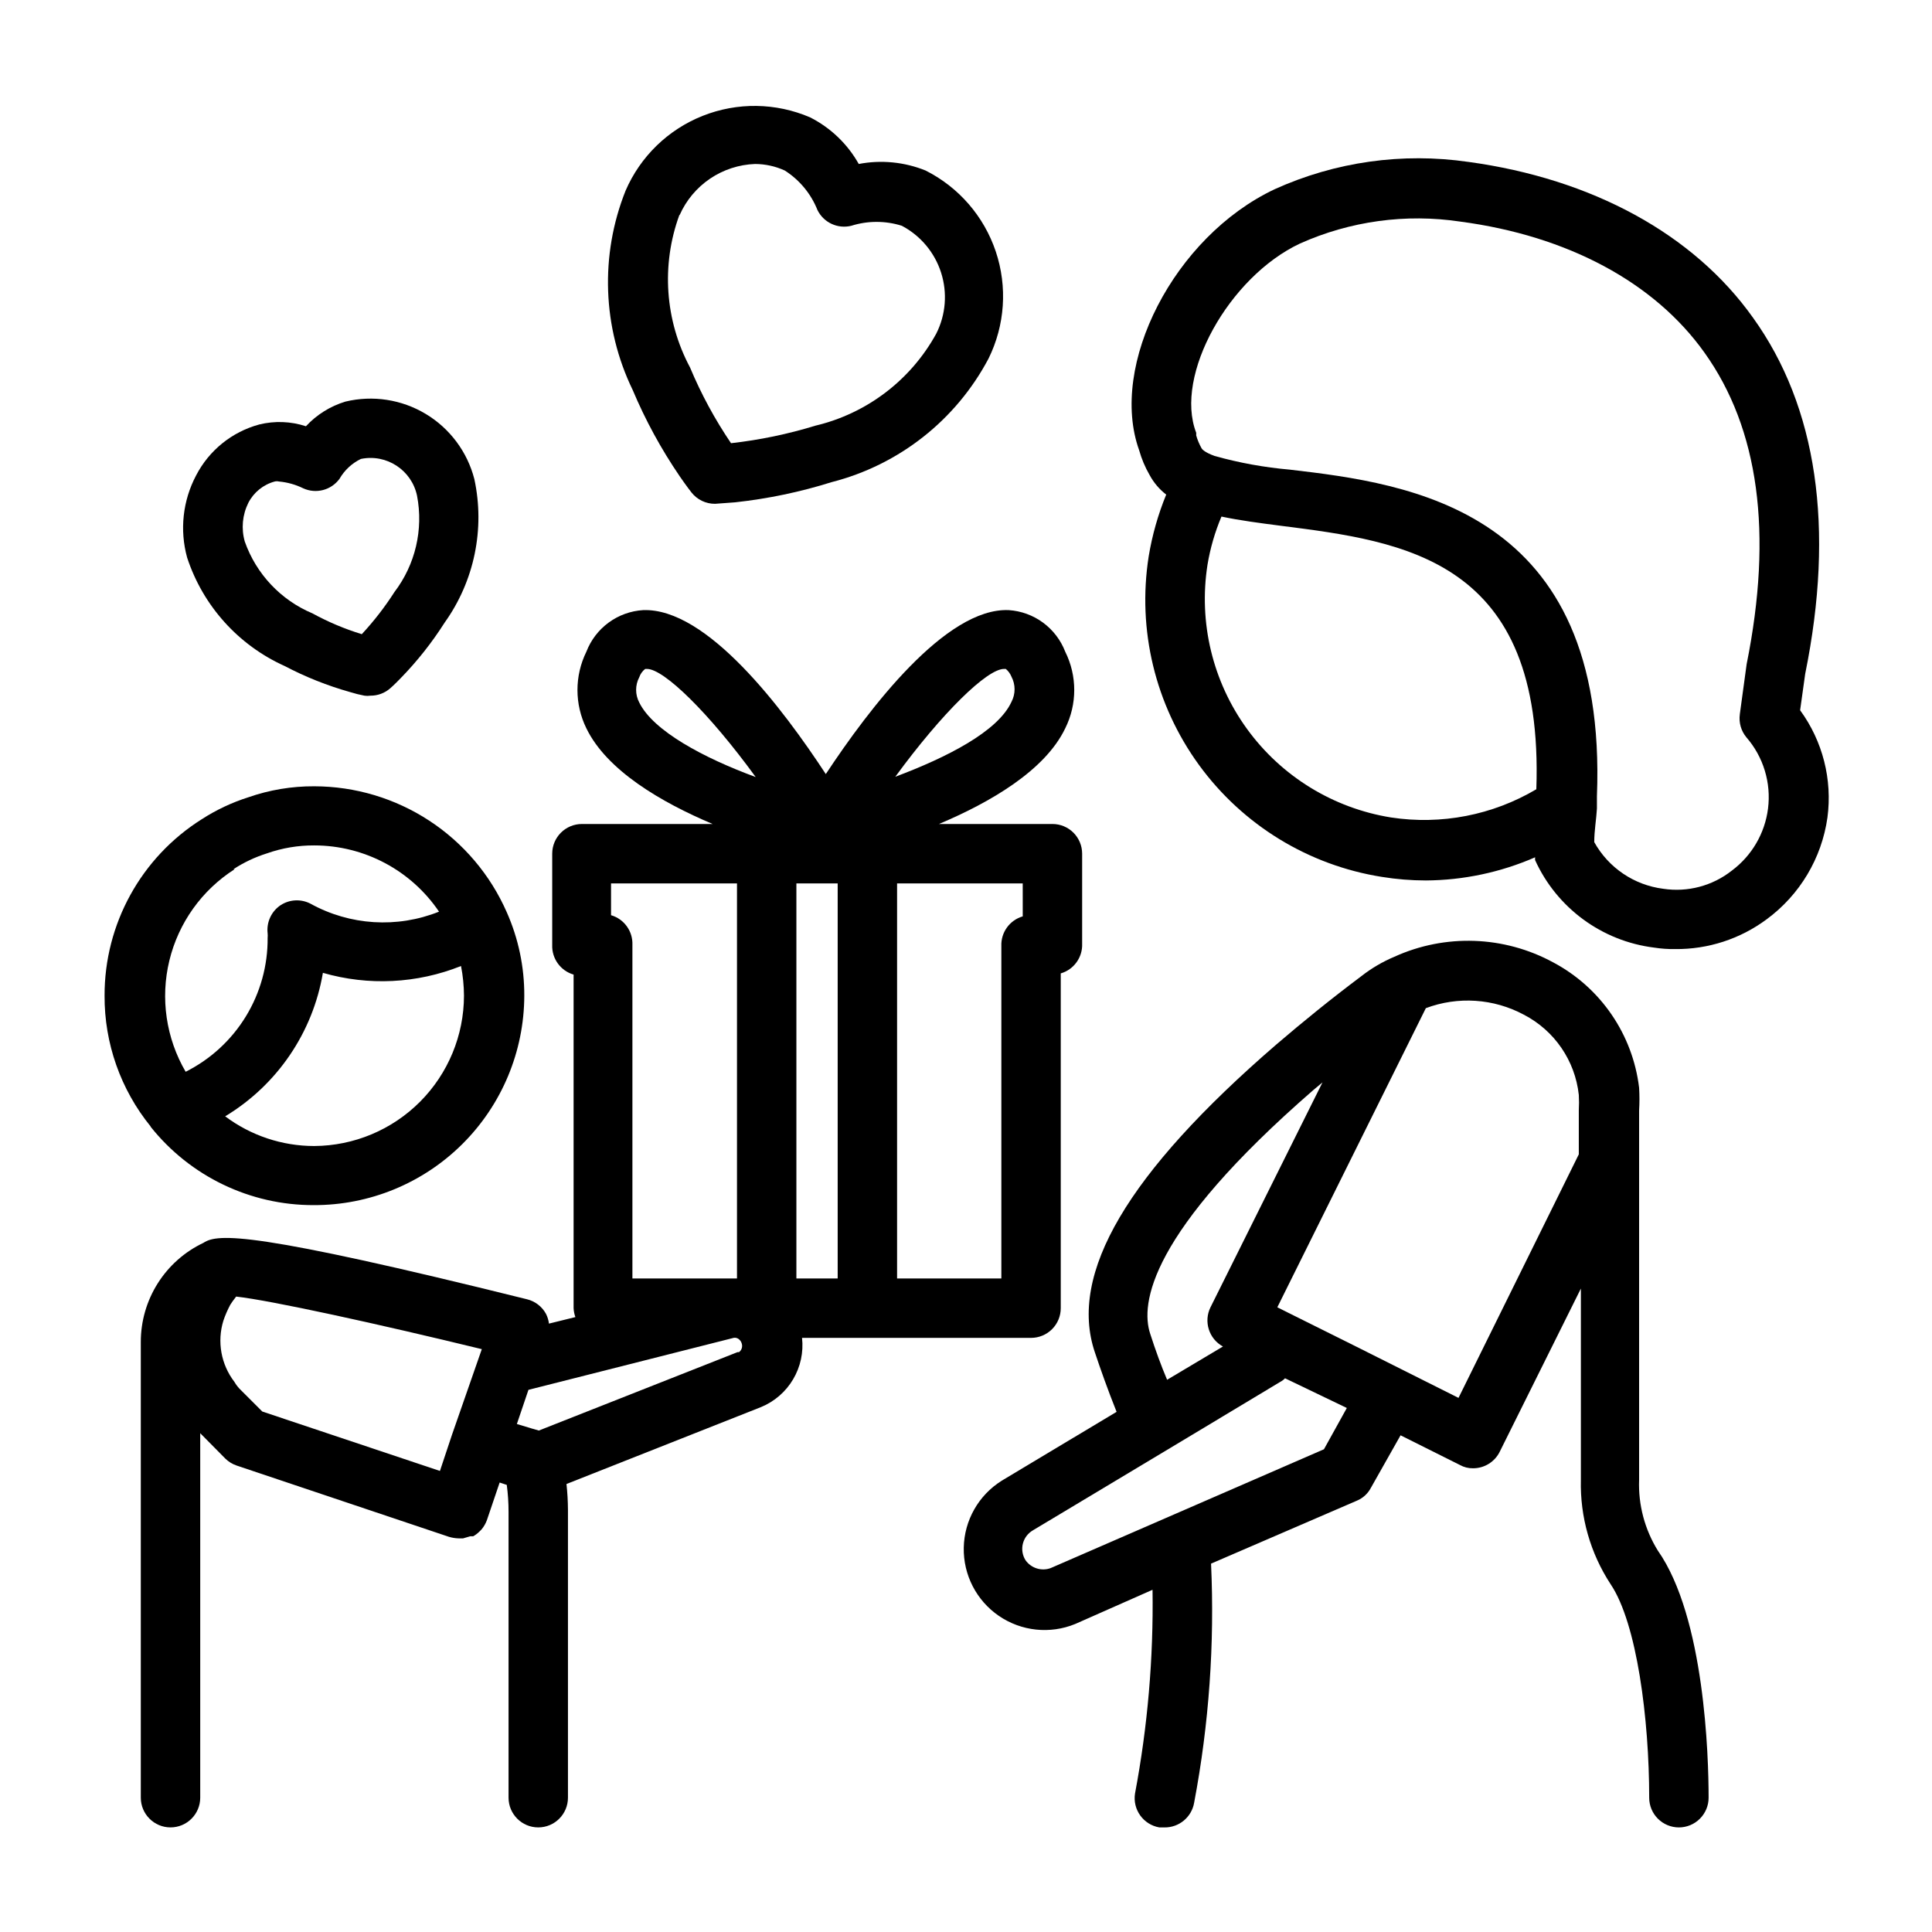
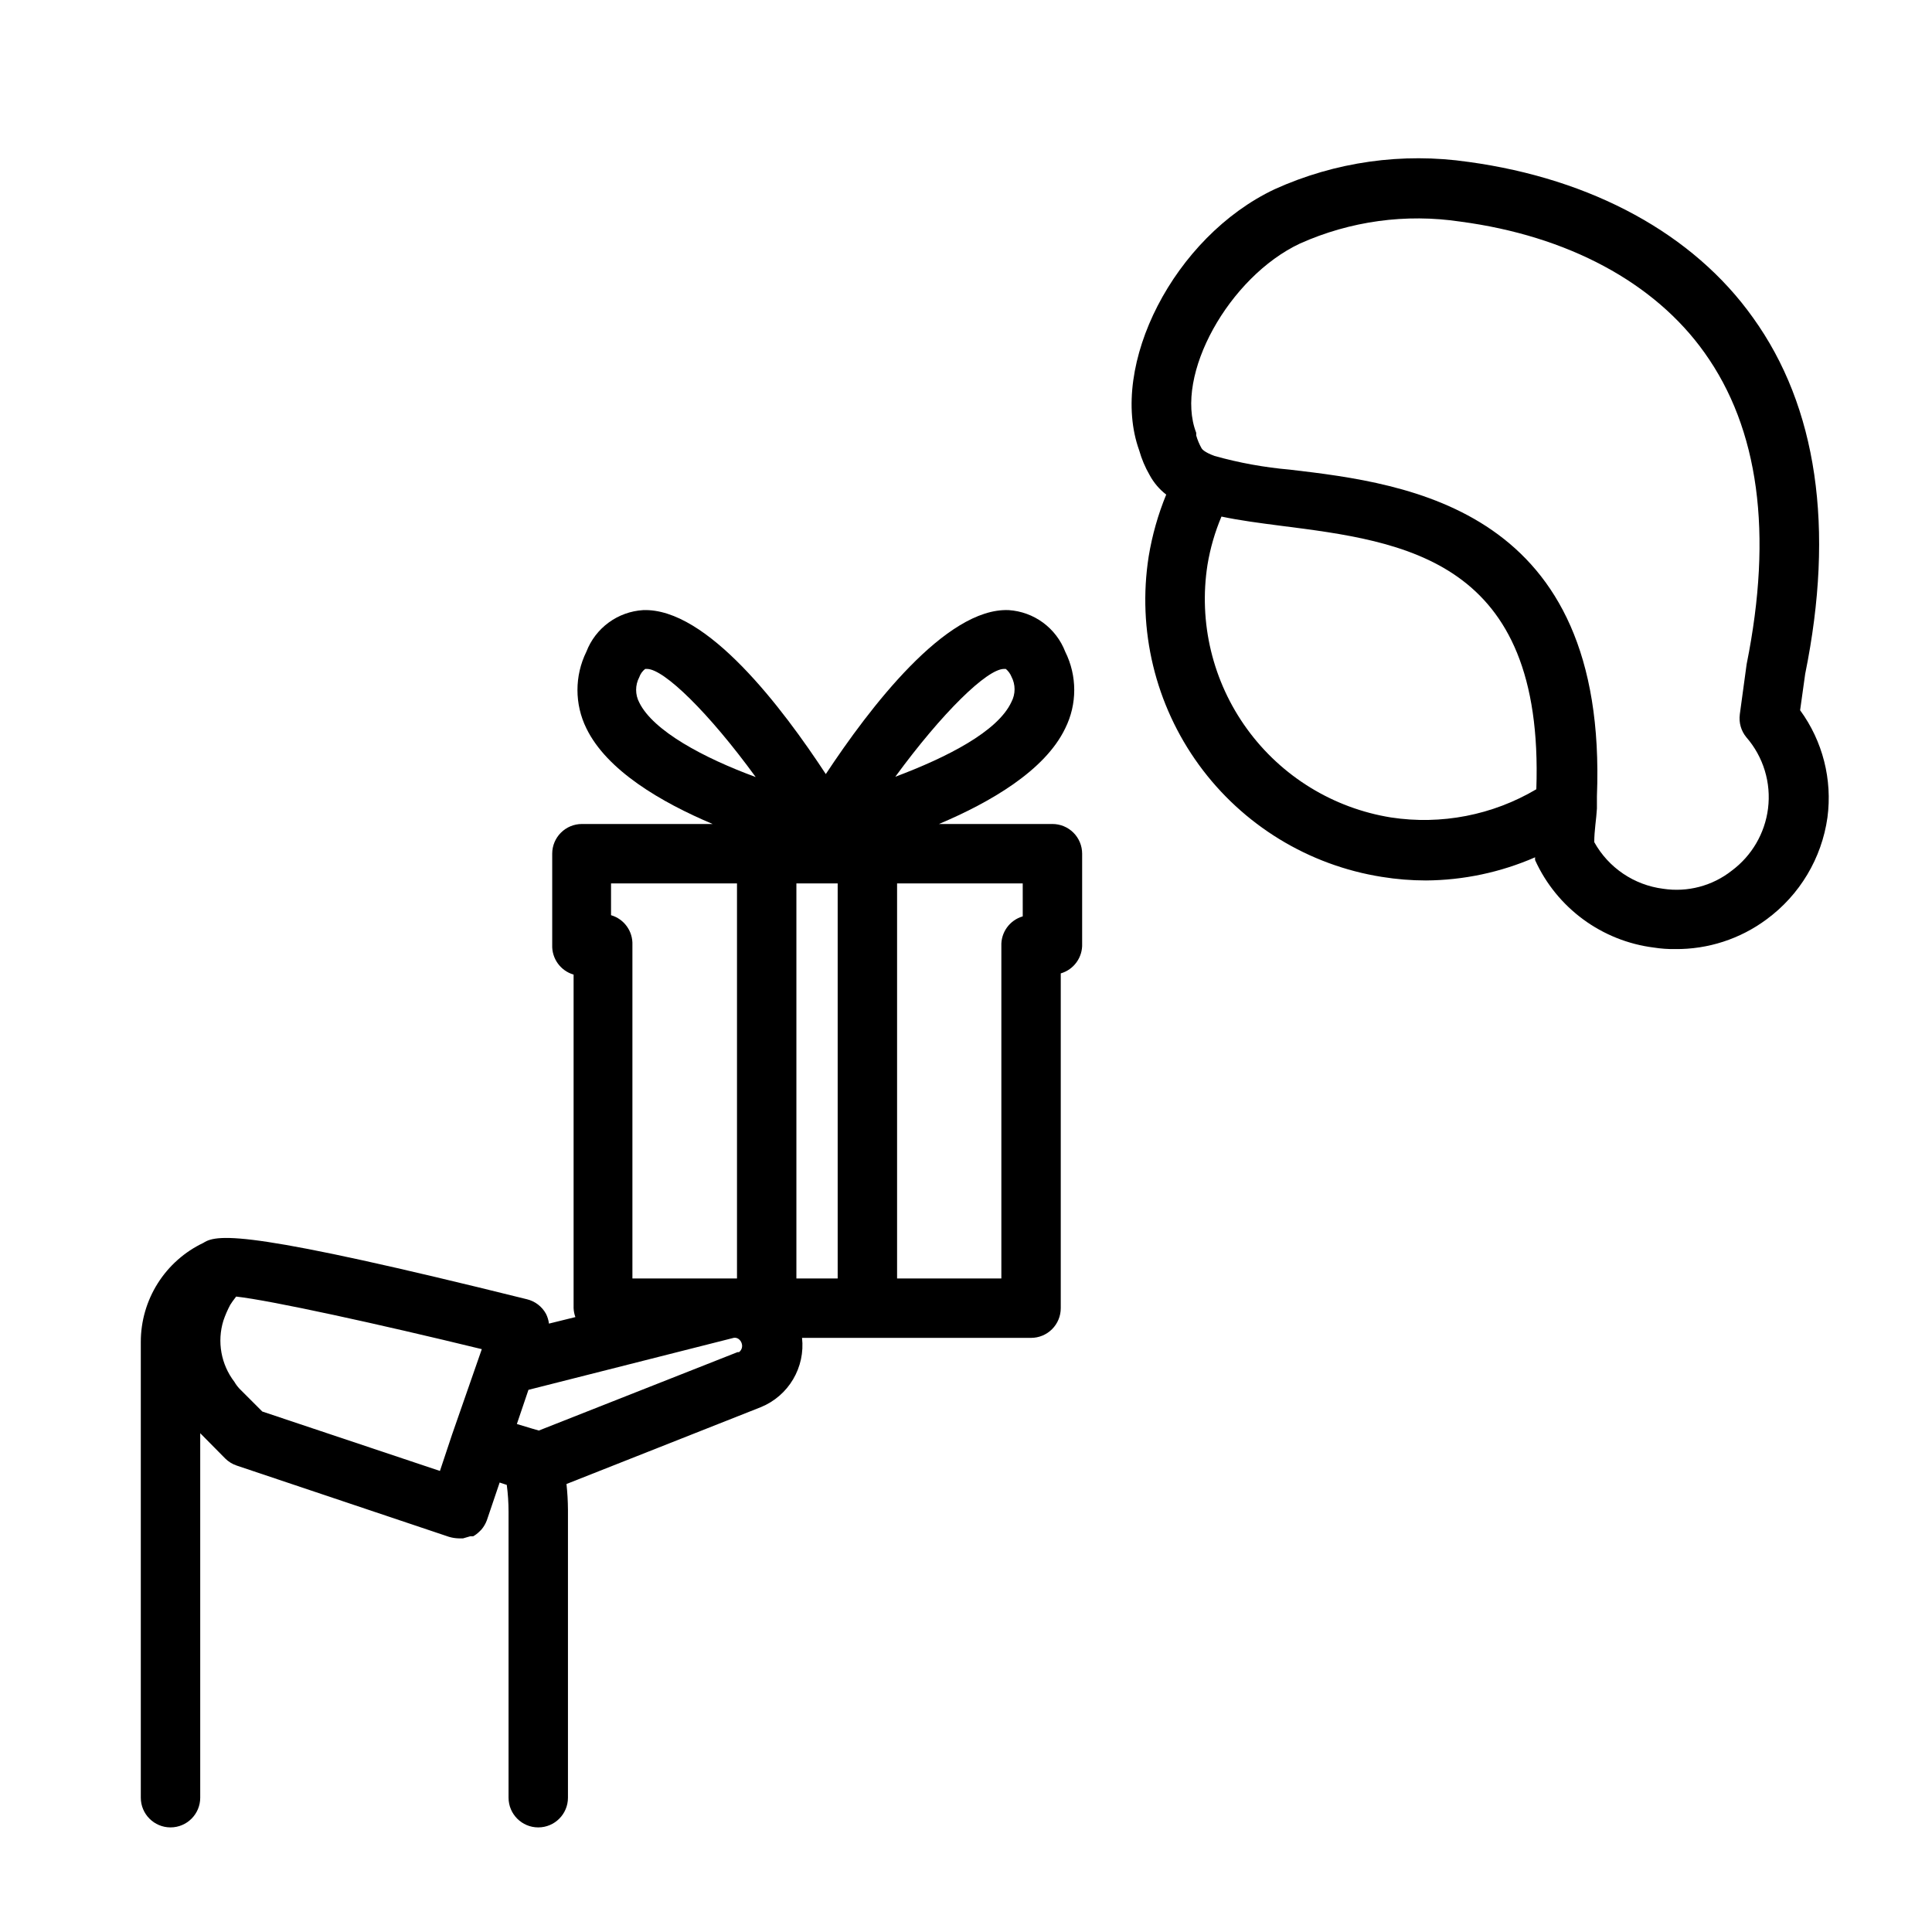
<svg xmlns="http://www.w3.org/2000/svg" fill="#000000" width="800px" height="800px" version="1.1" viewBox="144 144 512 512">
  <g>
-     <path d="m324.11 270.19c1.891 2.754 3.148 4.328 3.148 4.328v0.004c1.5 1.898 3.797 3.004 6.219 2.992l5.352-0.395c8.684-0.945 17.254-2.738 25.586-5.356 17.852-4.566 32.945-16.457 41.562-32.746 4.356-8.828 5.043-19.02 1.918-28.352-3.129-9.332-9.812-17.051-18.605-21.477-5.613-2.269-11.766-2.871-17.711-1.734-2.981-5.312-7.477-9.613-12.91-12.359-9.062-3.894-19.301-4.035-28.465-0.387-9.168 3.644-16.512 10.777-20.422 19.832-6.816 17.09-6.133 36.262 1.891 52.82 3.371 8.008 7.539 15.652 12.438 22.828zm0-69.195c1.727-3.906 4.516-7.246 8.051-9.641 3.535-2.394 7.676-3.746 11.941-3.898 2.719 0.012 5.402 0.602 7.875 1.734 3.91 2.492 6.941 6.156 8.656 10.469 1.637 3.332 5.375 5.07 8.977 4.172 4.356-1.371 9.027-1.371 13.383 0 4.961 2.617 8.699 7.078 10.406 12.422 1.707 5.344 1.25 11.145-1.277 16.152-6.746 12.301-18.387 21.168-32.039 24.402-7.289 2.238-14.773 3.793-22.355 4.644-4.281-6.312-7.918-13.035-10.863-20.07-6.644-12.445-7.676-27.133-2.832-40.387z" />
-     <path d="m219.41 320.49c5.539 2.91 11.371 5.234 17.398 6.926 1.238 0.387 2.5 0.703 3.777 0.945 0.523 0.078 1.051 0.078 1.574 0 1.941 0.016 3.82-0.684 5.273-1.969 0 0 1.102-0.945 2.754-2.676h0.004c4.379-4.492 8.281-9.426 11.648-14.723 7.859-11 10.719-24.805 7.871-38.02-1.859-7.223-6.481-13.426-12.875-17.27-6.391-3.844-14.035-5.019-21.289-3.277-4.008 1.211-7.621 3.465-10.469 6.535-3.996-1.309-8.277-1.473-12.359-0.473-7.242 1.953-13.328 6.871-16.766 13.539-3.523 6.68-4.367 14.449-2.363 21.727 4.188 12.781 13.559 23.207 25.82 28.734zm-9.605-43.219c1.43-2.793 3.977-4.856 7.008-5.668 0.363-0.086 0.738-0.086 1.102 0 2.246 0.203 4.434 0.816 6.457 1.812 3.394 1.539 7.402 0.488 9.602-2.519 1.316-2.289 3.293-4.125 5.668-5.273 6.805-1.406 13.461 2.961 14.879 9.758 1.723 8.969-0.453 18.242-5.984 25.508-2.547 3.977-5.445 7.715-8.656 11.176-4.531-1.387-8.91-3.234-13.07-5.508-8.402-3.531-14.922-10.453-17.945-19.051-0.969-3.41-0.633-7.059 0.941-10.234z" />
    <path d="m621.05 332.22 1.34-9.605c7.871-38.73 3.148-70.848-13.855-94.465-15.742-22.121-42.586-36.762-75.414-41.25l-0.004 0.004c-17.449-2.543-35.262-0.031-51.324 7.242-26.688 12.598-44.004 46.684-35.898 69.195 0.645 2.285 1.57 4.481 2.758 6.535 1.086 2.023 2.586 3.793 4.406 5.195-2.16 5.266-3.719 10.758-4.644 16.371-3.059 19.457 1.734 39.332 13.32 55.262 11.586 15.926 29.023 26.602 48.477 29.68 3.852 0.625 7.746 0.941 11.652 0.945 9.969-0.062 19.828-2.152 28.969-6.141-0.047 0.262-0.047 0.527 0 0.785 5.766 12.66 17.684 21.418 31.488 23.145 1.848 0.289 3.715 0.422 5.586 0.395 8.727 0.09 17.242-2.672 24.246-7.871 8.801-6.457 14.621-16.195 16.141-27.004 1.336-10.051-1.258-20.23-7.242-28.418zm-108.4 28.418c-15.324-2.457-29.047-10.887-38.164-23.445-9.121-12.555-12.891-28.215-10.484-43.543 0.727-4.383 1.969-8.664 3.699-12.754 4.801 1.023 10.234 1.73 15.742 2.441 32.746 4.172 69.824 8.816 67.699 69.824-11.582 6.859-25.184 9.504-38.492 7.477zm99.895-2.359c-0.832 6.562-4.297 12.5-9.605 16.453-5.133 4.047-11.719 5.785-18.184 4.801-7.707-0.977-14.488-5.566-18.262-12.359 0-3.07 0.551-6.062 0.707-8.895v-3.227c2.992-76.281-49.828-82.891-81.398-86.594h0.004c-6.738-0.586-13.406-1.797-19.918-3.621-2.832-1.023-3.387-1.891-3.465-2.047-0.602-1.07-1.078-2.207-1.414-3.387v-0.707c-5.906-15.27 8.738-41.328 27.473-50.145 13.32-5.969 28.074-7.992 42.508-5.824 28.496 3.777 51.484 16.137 64.707 34.715 14.406 20.152 18.184 47.781 11.18 82.578l-1.812 13.305h0.004c-0.293 2.172 0.332 4.367 1.73 6.059 4.519 5.191 6.609 12.066 5.746 18.895z" />
-     <path d="m578.38 536.18v-97.926c0.121-1.992 0.121-3.992 0-5.984-1.688-14.129-10.184-26.539-22.75-33.219-13.027-7.082-28.621-7.637-42.117-1.496-3.156 1.332-6.121 3.078-8.816 5.195-7.871 5.902-15.352 11.965-22.516 18.105-39.359 34.008-55.105 60.691-48.02 81.555 1.418 4.25 3.387 9.84 5.746 15.742l-30.465 18.262 0.004 0.004c-6.117 3.832-9.895 10.492-10.039 17.711-0.148 7.219 3.356 14.023 9.312 18.102 5.961 4.078 13.574 4.879 20.25 2.129l20.465-9.051c0.266 18.109-1.293 36.199-4.644 54-0.664 4.254 2.215 8.25 6.457 8.977h1.34-0.004c3.875 0.055 7.215-2.719 7.875-6.535 3.949-20.879 5.457-42.145 4.484-63.371l38.652-16.688c1.59-0.664 2.898-1.859 3.699-3.387l7.871-13.934 15.742 7.871 0.004 0.004c1.059 0.59 2.254 0.887 3.465 0.863 3.008 0.008 5.758-1.703 7.082-4.406l21.492-43.219v50.695c-0.238 9.797 2.508 19.434 7.871 27.633 7.008 10.391 10.234 35.895 10.234 56.598 0 2.09 0.828 4.09 2.305 5.566 1.477 1.477 3.481 2.309 5.566 2.309 2.09 0 4.09-0.832 5.566-2.309 1.477-1.477 2.309-3.477 2.309-5.566 0-10.863-1.023-47.781-13.461-65.496v0.004c-3.477-5.617-5.203-12.137-4.961-18.738zm-129.57-38.73c-2.598-7.871-0.395-26.688 43.297-64.629l2.363-1.969-29.676 59.59-0.004 0.004c-1.863 3.789-0.406 8.375 3.305 10.391l-14.801 8.816c-1.57-3.699-3.066-7.793-4.484-12.203zm-26.371 62.109c-2.453 0.898-5.203 0.023-6.691-2.125-0.801-1.297-1.047-2.867-0.676-4.348 0.371-1.484 1.324-2.754 2.644-3.523l36.367-21.805 29.207-17.555c0.469-0.242 0.895-0.562 1.258-0.945l16.375 7.871-6.062 10.941zm108.08-45.105-27.473-13.777-17.711-8.816-2.832-1.418 39.359-79.27c8.5-3.195 17.973-2.566 25.977 1.734 8.109 4.195 13.578 12.176 14.562 21.254 0.078 1.363 0.078 2.731 0 4.094v11.652z" />
-     <path d="m183.91 442.59c10.48 13.16 26.395 20.816 43.219 20.781 14.762 0.043 28.934-5.781 39.398-16.188 10.469-10.41 16.371-24.547 16.414-39.309 0.027-7.617-1.555-15.156-4.644-22.121-4.352-9.91-11.488-18.344-20.547-24.27-9.055-5.926-19.641-9.09-30.465-9.109-5.949-0.031-11.859 0.953-17.477 2.914-4.359 1.383-8.516 3.344-12.355 5.824-16.062 10.113-25.789 27.781-25.742 46.762-0.059 12.609 4.254 24.848 12.199 34.637zm43.375 5.117c-8.516 0-16.801-2.762-23.613-7.871 13.762-8.293 23.223-22.18 25.898-38.023 12.062 3.492 24.945 2.856 36.605-1.809 0.508 2.594 0.77 5.227 0.785 7.871-0.02 10.531-4.203 20.625-11.633 28.086-7.434 7.461-17.512 11.684-28.043 11.746zm-21.41-73.367c2.734-1.785 5.699-3.188 8.816-4.172 4.043-1.43 8.305-2.148 12.594-2.125 13.25 0.012 25.633 6.586 33.062 17.555-11.105 4.445-23.617 3.664-34.086-2.125-2.504-1.289-5.508-1.137-7.871 0.391-2.473 1.641-3.809 4.535-3.465 7.481 0.039 0.391 0.039 0.789 0 1.18 0.059 7.359-1.945 14.582-5.785 20.859-3.84 6.273-9.363 11.348-15.941 14.645-5.195-8.895-6.742-19.453-4.32-29.461 2.422-10.012 8.625-18.691 17.309-24.227z" />
    <path d="m417.24 498.55c2.086 0 4.09-0.828 5.566-2.305 1.477-1.477 2.305-3.477 2.305-5.566v-88.719c3.473-1.008 5.812-4.254 5.668-7.871v-23.852c0-2.086-0.828-4.09-2.305-5.566-1.477-1.477-3.481-2.305-5.566-2.305h-30.07c13.617-5.746 28.102-14.168 33.457-25.348 3.188-6.394 3.188-13.918 0-20.312-1.184-3.07-3.219-5.742-5.867-7.695-2.652-1.953-5.805-3.106-9.09-3.324-16.688-0.707-37 26.055-48.492 43.453-11.414-17.398-31.488-44.082-48.414-43.453-3.301 0.203-6.469 1.348-9.137 3.305-2.664 1.953-4.711 4.633-5.898 7.715-3.152 6.406-3.152 13.91 0 20.312 5.434 11.18 19.836 19.602 33.457 25.348h-34.637c-4.348 0-7.875 3.523-7.875 7.871v24.168c-0.141 3.613 2.195 6.859 5.668 7.871v88.402c0.035 0.809 0.195 1.605 0.473 2.363l-7.008 1.73h0.004c-0.109-0.906-0.379-1.785-0.789-2.598-1.062-1.934-2.891-3.336-5.039-3.856-72.578-18.027-81.945-17.477-85.727-14.957-4.973 2.356-9.176 6.078-12.117 10.734-2.941 4.656-4.5 10.051-4.492 15.559v120.75c0 4.348 3.527 7.875 7.875 7.875s7.871-3.527 7.871-7.875v-96.59l6.613 6.691c0.863 0.859 1.914 1.508 3.07 1.891l56.285 18.895-0.004-0.004c0.82 0.242 1.668 0.375 2.519 0.395h1.18l1.891-0.551h0.789c0.57-0.324 1.102-0.723 1.574-1.18l0.629-0.629c0.609-0.727 1.09-1.555 1.418-2.441l3.387-9.996 1.891 0.629h-0.004c0.316 2.375 0.473 4.766 0.473 7.164v75.727c0 4.348 3.523 7.875 7.871 7.875s7.871-3.527 7.871-7.875v-76.277c-0.012-2.289-0.145-4.574-0.391-6.852l51.562-20.387h-0.004c3.559-1.465 6.543-4.047 8.5-7.356 1.961-3.309 2.793-7.164 2.367-10.988zm-51.246-15.742h-10.941v-104.7h10.941zm49.043-95.961c-3.477 1.012-5.812 4.258-5.668 7.871v88.09h-27.633v-104.7h33.297zm-4.961-65.574h0.473c0.66 0.551 1.176 1.254 1.496 2.047 1.105 2.094 1.105 4.598 0 6.691-3.621 7.871-17.16 14.719-30.781 19.836 12.438-17 24.324-28.574 28.812-28.574zm-96.668 8.895c-1.105-2.09-1.105-4.598 0-6.688 0.297-0.875 0.844-1.641 1.574-2.207h0.473c4.488 0 16.375 11.57 28.812 28.652-13.699-5.035-27.16-12.199-30.859-19.758zm-7.477 47.941h33.379v104.7h-27.715v-88.402c0.145-3.617-2.191-6.863-5.664-7.871zm-92.418 139.96-6.062-6.062c-0.512-0.551-0.961-1.156-1.34-1.809-3.539-4.613-4.625-10.66-2.91-16.215 0.488-1.438 1.094-2.836 1.809-4.176l0.629-0.945 0.945-1.258c9.211 1.023 37.629 7.242 65.102 13.934l-7.871 22.594-3.227 9.684zm125.95-15.742-52.664 20.781-1.652-0.473-4.172-1.258 3.07-9.055 54.082-13.699-0.004 0.004c0.668-0.246 1.414-0.059 1.891 0.469 0.266 0.262 0.453 0.586 0.551 0.945 0.277 0.836-0.008 1.754-0.711 2.285z" />
  </g>
</svg>